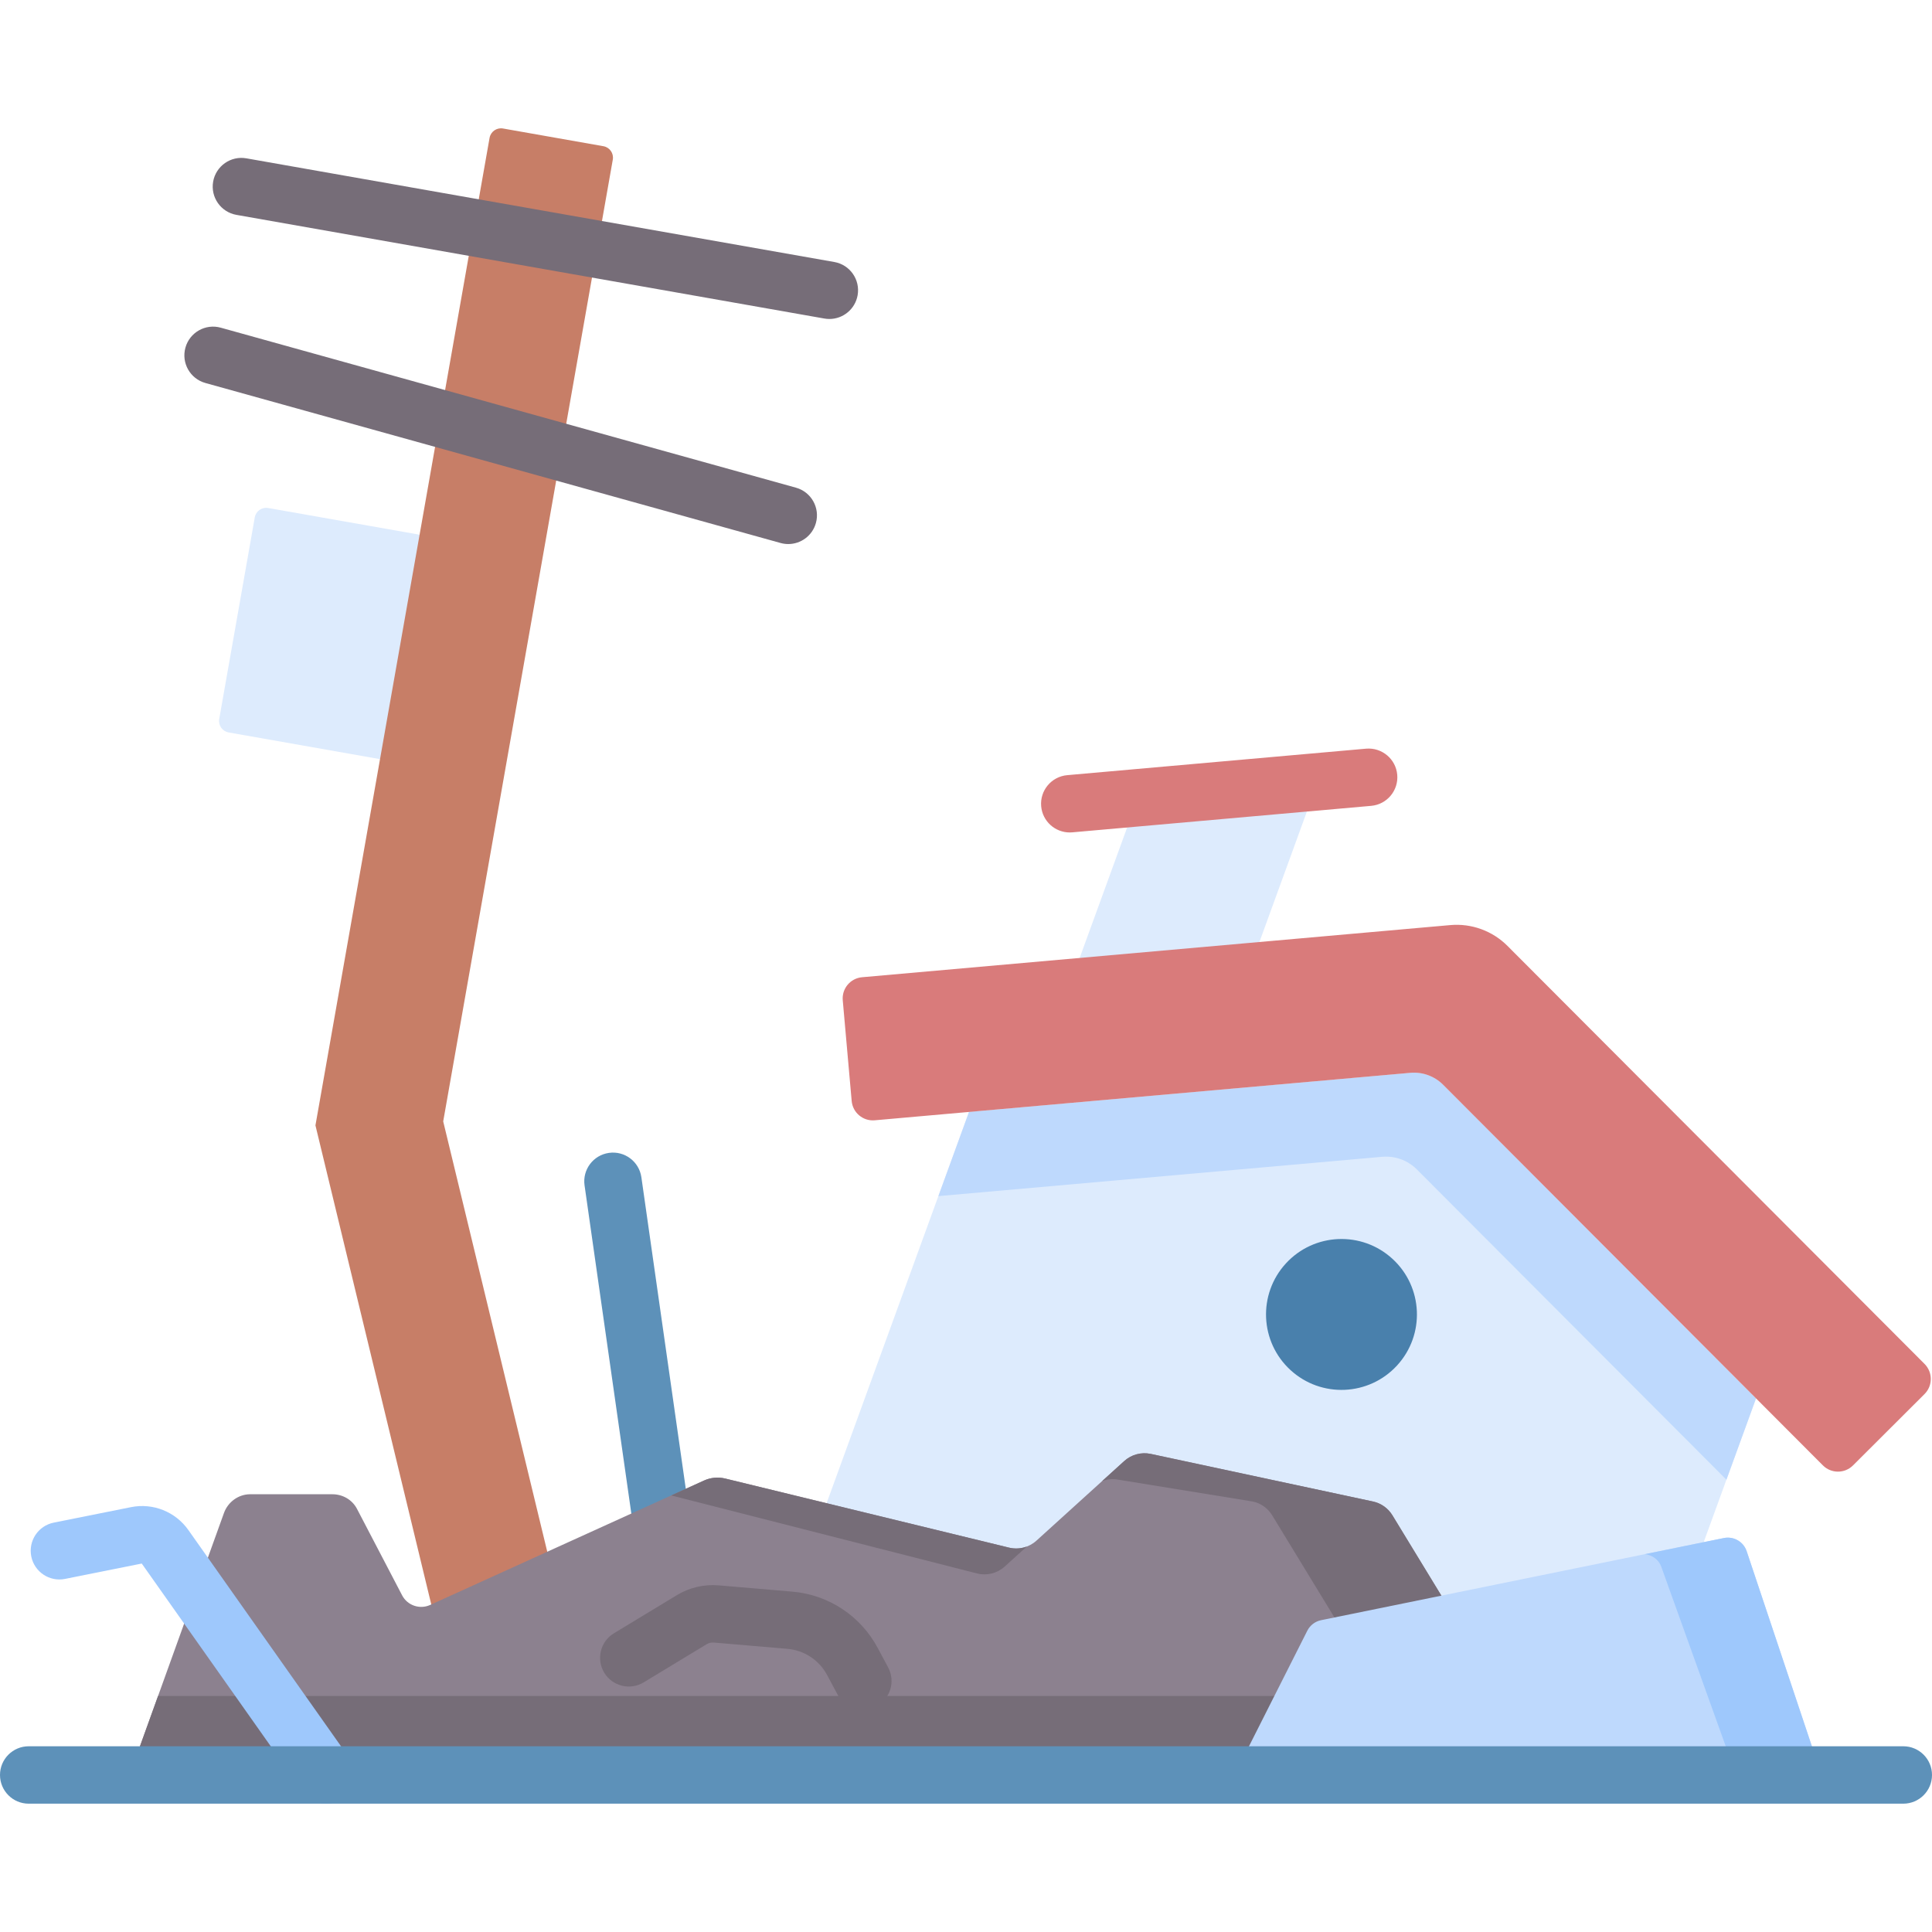
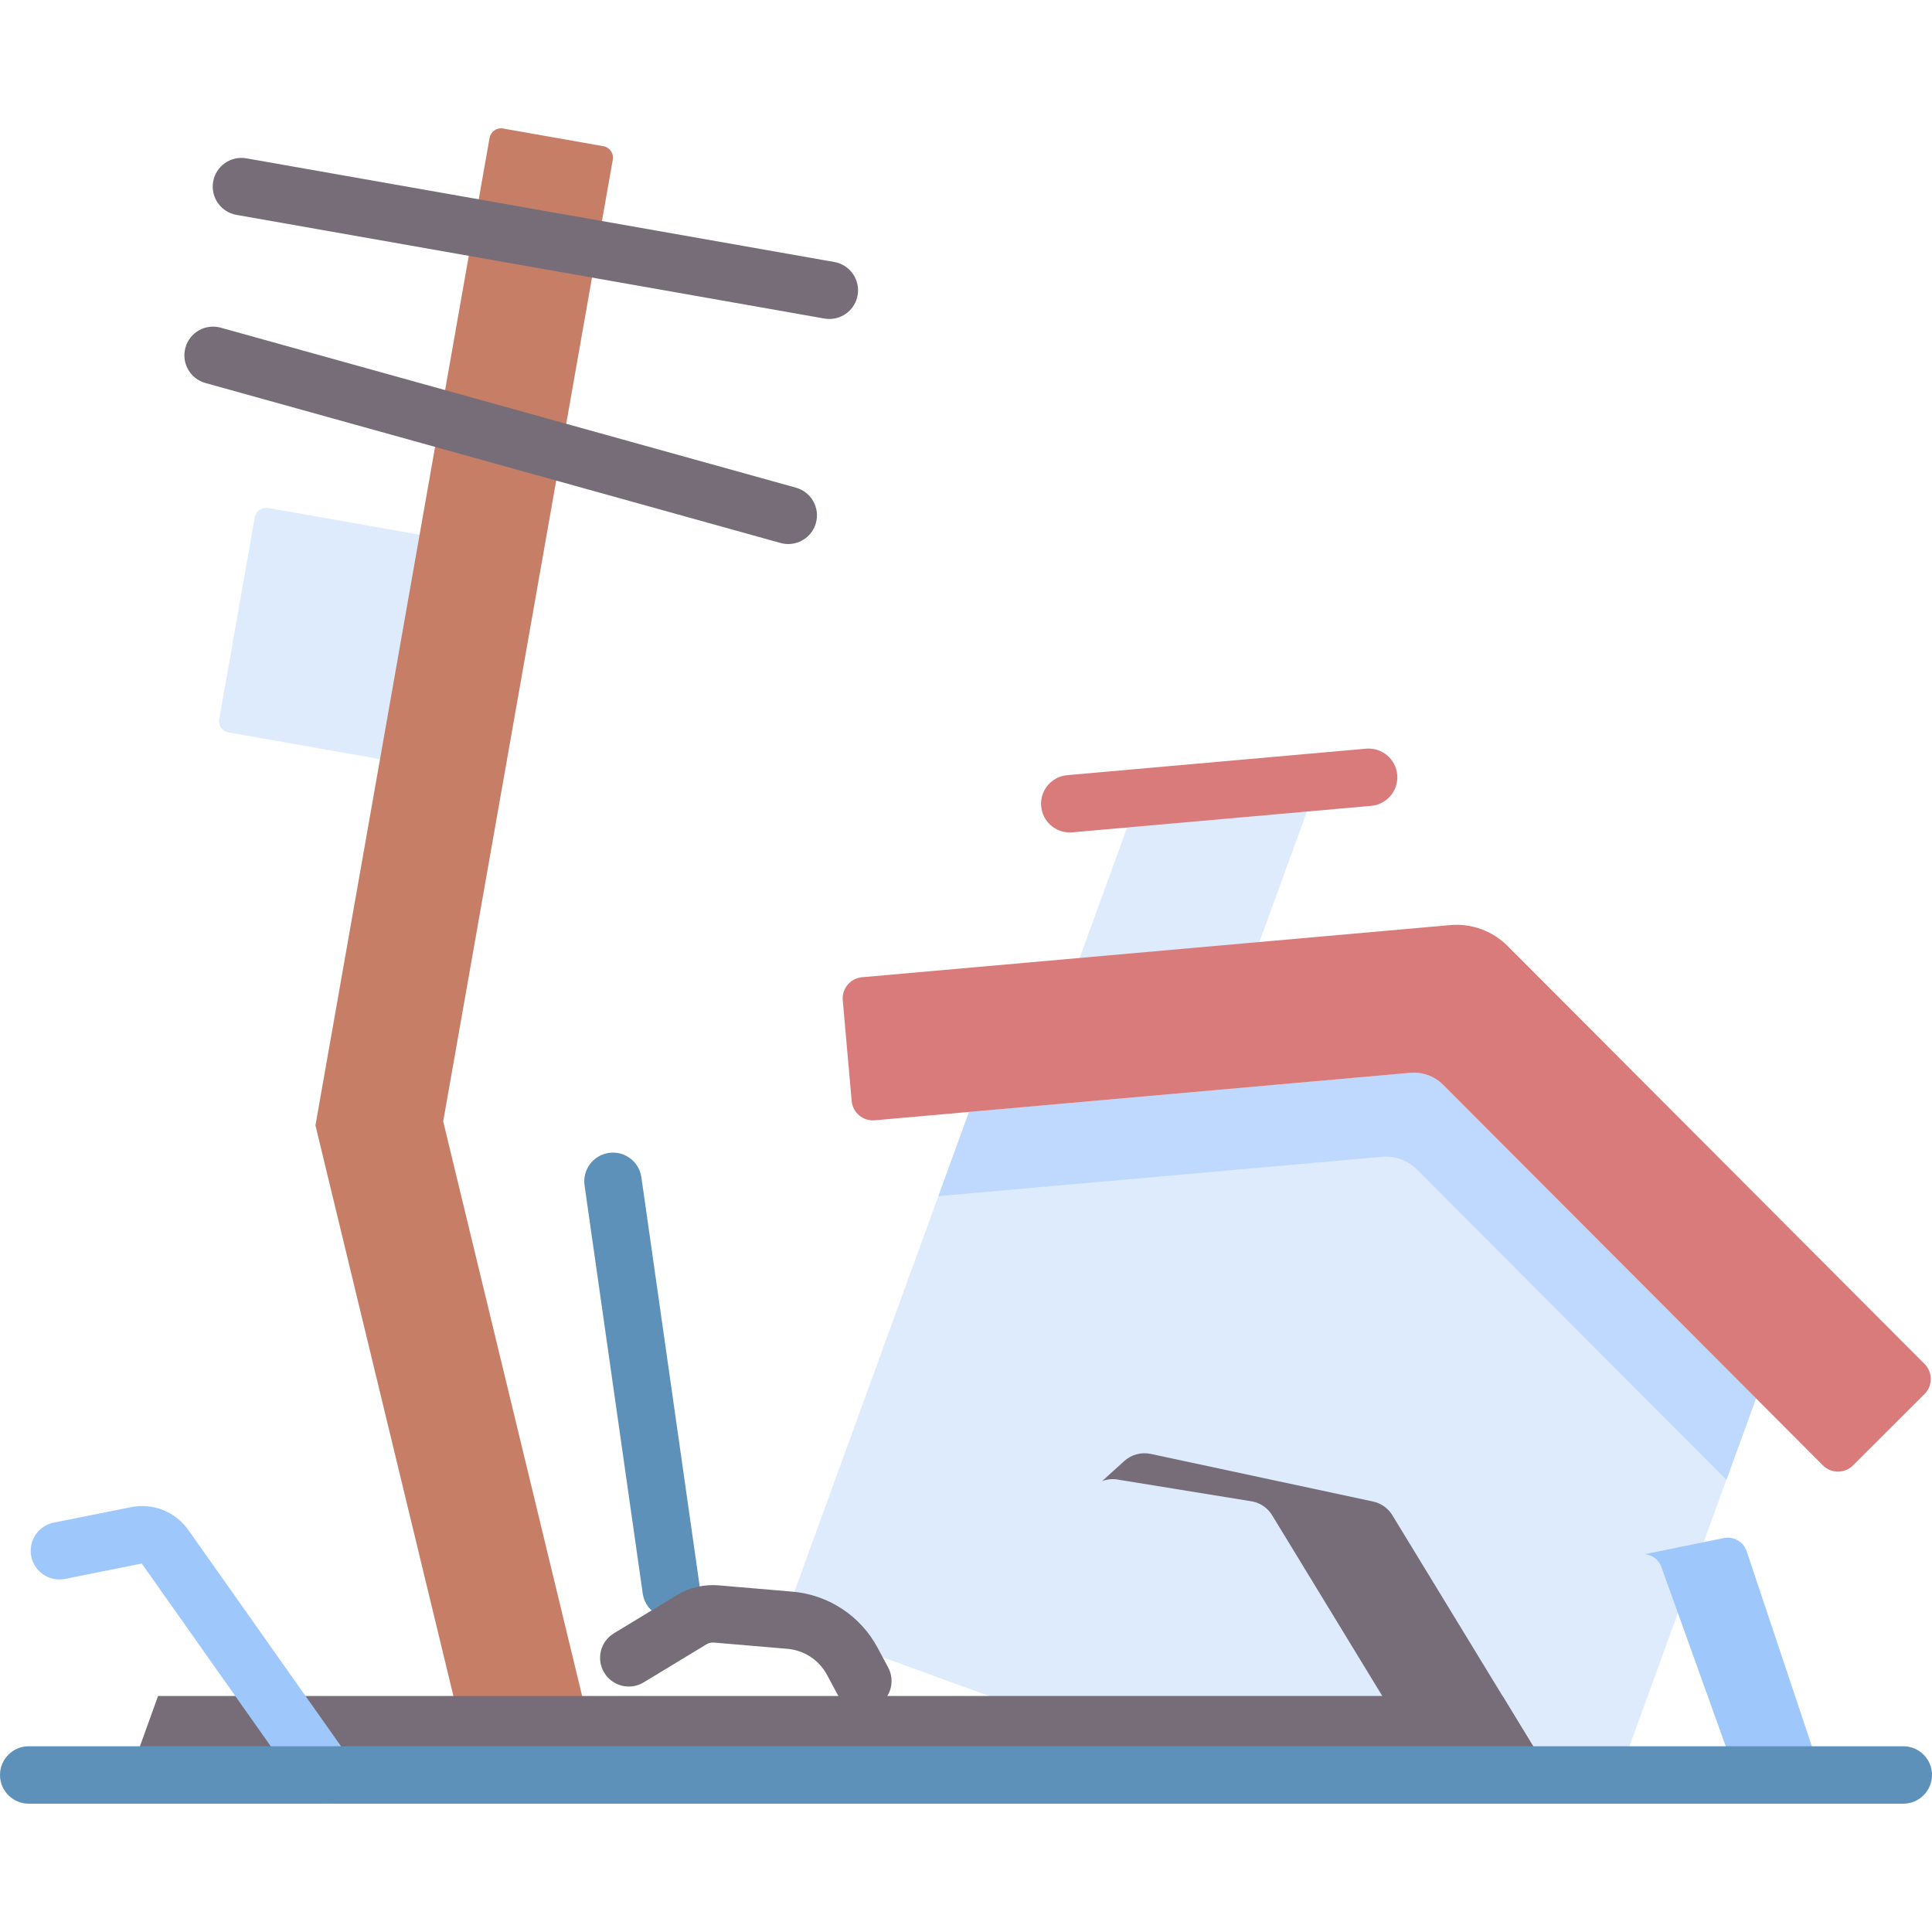
<svg xmlns="http://www.w3.org/2000/svg" id="Capa_1" enable-background="new 0 0 512 512" height="512" viewBox="0 0 512 512" width="512">
  <g>
    <path d="m60.591 194.106 40.124 7.075 15.491-27.143-5.004-32.335-40.124-7.075c-1.672-.295-3.266.821-3.561 2.493l-9.42 53.424c-.294 1.672.822 3.267 2.494 3.561z" fill="#ddebfd" />
    <path d="m177.846 428.81c-3.726 0-6.98-2.74-7.521-6.534l-15.413-108.142c-.593-4.16 2.298-8.012 6.457-8.604 4.153-.602 8.011 2.299 8.604 6.457l15.413 108.142c.593 4.16-2.298 8.012-6.457 8.604-.364.052-.726.077-1.083.077z" fill="#5d91b9" />
    <path d="m117.454 297.182 44.942-254.877c.295-1.672-.821-3.266-2.493-3.561l-26.603-4.691c-1.672-.295-3.266.821-3.561 2.493l-46.143 261.693 41.623 172.151 32.232-7.79z" fill="#c77e67" />
    <path d="m219.795 84.532c-.439 0-.883-.038-1.33-.117l-155.809-27.473c-4.137-.729-6.9-4.674-6.171-8.812.729-4.137 4.679-6.906 8.812-6.17l155.81 27.473c4.137.729 6.9 4.674 6.171 8.812-.651 3.69-3.861 6.287-7.483 6.287z" fill="#766d78" />
    <path d="m208.898 144.178c-.675 0-1.361-.09-2.043-.28l-152.426-42.399c-4.048-1.126-6.416-5.32-5.29-9.367 1.126-4.048 5.318-6.419 9.367-5.29l152.427 42.398c4.048 1.126 6.416 5.32 5.29 9.367-.937 3.366-3.994 5.571-7.325 5.571z" fill="#766d78" />
    <path d="m465.365 370.589-36.323 99.798h-109.415l-111.952-40.75 49.124-134.964 116.943-10.362c2.325-.202 4.626.33 6.59 1.509.297.191.594.383.881.595.435.308.851.669 1.233 1.062z" fill="#ddebfd" />
    <path d="m366.303 306.563c2.445-.212 4.868.346 6.934 1.586.313.201.625.402.927.625.458.324.893.703 1.295 1.116l82.062 82.251 7.845-21.553-82.919-83.112c-.382-.393-.798-.754-1.233-1.062-.287-.212-.584-.404-.881-.595-1.964-1.178-4.266-1.711-6.59-1.509l-116.943 10.362-8.121 22.311z" fill="#bed9fd" />
    <path d="m349.216 207.176-22.137 60.82-48.762 7.309 23.259-63.905z" fill="#ddebfd" />
    <path d="m483.088 388.344-100.642-100.867c-2.289-2.294-5.476-3.451-8.704-3.165l-141.924 12.578c-3.102.275-5.84-2.017-6.115-5.119l-2.365-26.679c-.275-3.102 2.017-5.84 5.119-6.115l155.887-13.818c5.618-.498 11.169 1.522 15.152 5.515l110.535 110.787c2.2 2.205 2.195 5.775-.009 7.974l-18.96 18.917c-2.205 2.201-5.775 2.197-7.974-.008z" fill="#d97b7b" />
    <path d="m283.49 220.61c-3.897 0-7.217-2.978-7.568-6.935-.371-4.185 2.721-7.877 6.905-8.249l79.206-7.021c4.175-.356 7.878 2.72 8.249 6.905s-2.721 7.877-6.905 8.249l-79.206 7.021c-.229.02-.456.03-.681.03z" fill="#d97b7b" />
-     <ellipse cx="355.456" cy="348.102" fill="#4980ac" rx="19.994" ry="19.994" transform="matrix(.676 -.737 .737 .676 -141.334 374.997)" />
-     <path d="m410.944 470.387h-376.595l25.001-69.419c1.048-2.91 3.798-4.951 6.891-4.977h21.756c2.775-.023 5.329 1.419 6.613 3.88l11.952 22.901c1.404 2.69 4.666 3.814 7.428 2.558l72.585-32.975c1.759-.799 3.735-.985 5.612-.528l75.216 18.311c2.575.627 5.294-.064 7.257-1.844l23.27-21.098c1.905-1.727 4.526-2.432 7.04-1.894l58.879 12.609c2.146.46 4.008 1.781 5.15 3.655z" fill="#8c818f" />
    <g fill="#766d78">
-       <path d="m34.349 470.387h376.595l-12.759-20.935h-356.296z" />
-       <path d="m259.001 416.998c2.575.627 5.294-.064 7.257-1.844l5.852-5.305c-1.484.559-3.121.676-4.706.29l-75.216-18.311c-1.877-.457-3.853-.271-5.612.528l-8.696 3.95z" />
+       <path d="m34.349 470.387h376.595l-12.759-20.935h-356.296" />
      <path d="m369.001 401.568c-1.142-1.874-3.004-3.196-5.15-3.655l-58.879-12.609c-2.515-.539-5.135.166-7.04 1.894l-5.858 5.311c1.417-.535 2.974-.672 4.496-.346l35.417 5.75c2.146.459 4.008 1.781 5.15 3.655l41.943 68.819h31.865z" />
    </g>
-     <path d="m482.709 470.387h-155.557l19.3-38.235c.726-1.437 2.069-2.464 3.647-2.785l106.741-21.768c2.607-.532 5.2.965 6.043 3.488z" fill="#bed9fd" />
    <path d="m462.883 411.087c-.844-2.523-3.437-4.02-6.043-3.488l-20.93 4.268c1.958.231 3.677 1.467 4.333 3.296l19.826 55.224h22.64z" fill="#9ec8fc" />
    <path d="m228.671 453.087c-2.714 0-5.341-1.456-6.712-4.016l-2.776-5.183c-2.121-3.959-6.059-6.551-10.535-6.933l-19.449-1.658c-.689-.056-1.372.1-1.966.46l-16.658 10.093c-3.594 2.176-8.271 1.028-10.447-2.565-2.177-3.592-1.029-8.27 2.564-10.447l16.658-10.092c3.367-2.04 7.221-2.94 11.145-2.606l19.447 1.658c9.623.821 18.091 6.394 22.652 14.907l2.776 5.184c1.983 3.703.589 8.313-3.114 10.297-1.143.611-2.372.901-3.585.901z" fill="#766d78" />
    <path d="m86.439 477.994c-2.388 0-4.739-1.121-6.221-3.221l-42.653-60.418-20.327 4.072c-4.122.826-8.127-1.846-8.953-5.965-.825-4.118 1.845-8.127 5.965-8.952l20.465-4.099c5.812-1.174 11.779 1.212 15.198 6.056l42.733 60.533c2.423 3.432 1.605 8.178-1.827 10.601-1.333.941-2.864 1.393-4.38 1.393z" fill="#9ec8fc" />
    <path d="m504.393 477.993h-496.786c-4.201 0-7.607-3.405-7.607-7.607s3.406-7.607 7.607-7.607h496.787c4.201 0 7.607 3.405 7.607 7.607s-3.407 7.607-7.608 7.607z" fill="#5d91b9" />
  </g>
</svg>